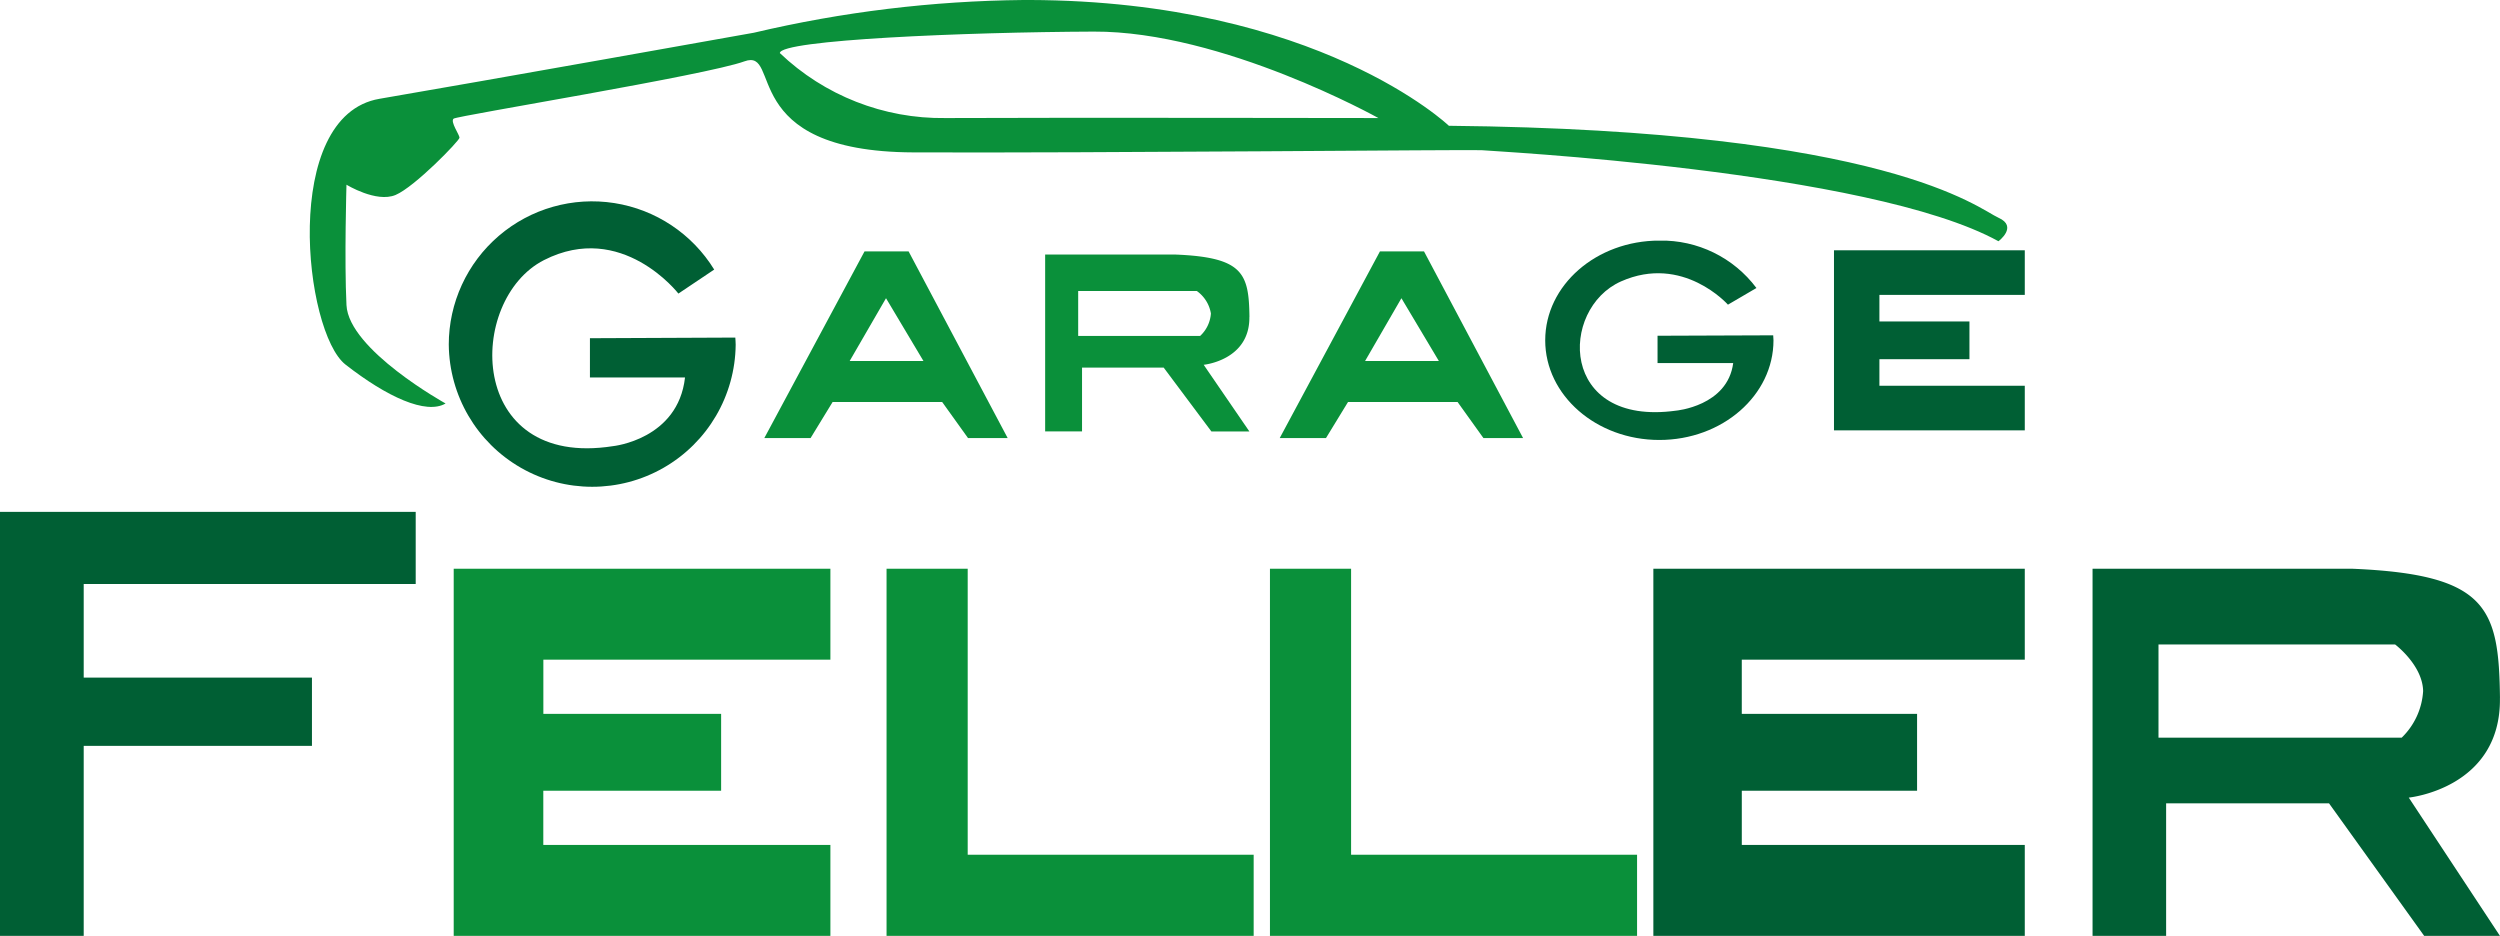
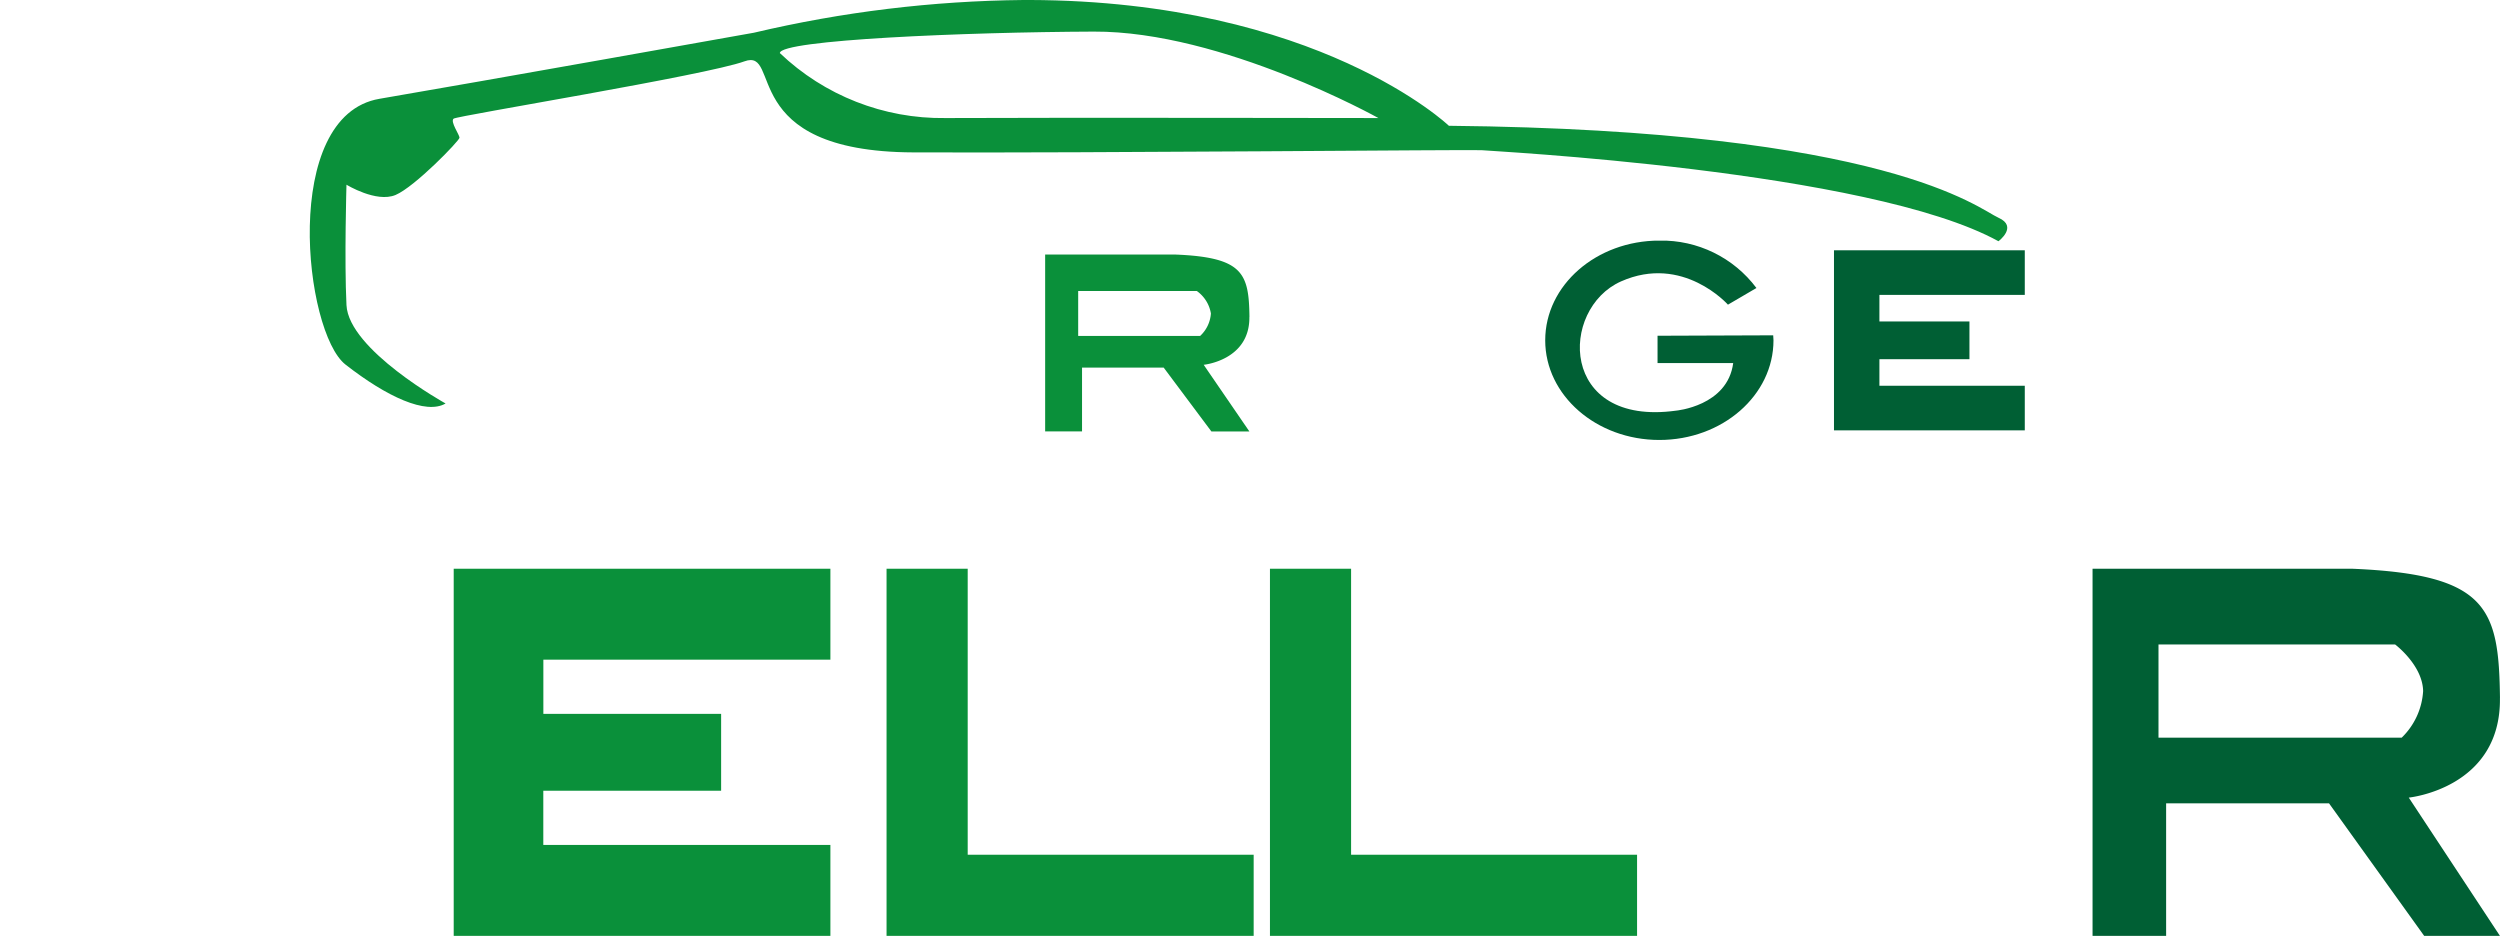
<svg xmlns="http://www.w3.org/2000/svg" xmlns:xlink="http://www.w3.org/1999/xlink" id="Groupe_77" data-name="Groupe 77" width="183.737" height="68.781" viewBox="0 0 183.737 68.781">
  <defs>
    <clipPath id="clip-path">
      <path id="Tracé_31" data-name="Tracé 31" d="M146.861,50.52V77.5h27.3V70.818h-20.8V66.836h12.882V61.184H153.36V57.2h20.8V50.52Z" transform="translate(-146.861 -50.52)" fill="none" />
    </clipPath>
    <linearGradient id="linear-gradient" x1="-4.451" y1="1" x2="-4.421" y2="1" gradientUnits="objectBoundingBox">
      <stop offset="0" stop-color="#0a903a" />
      <stop offset="1" stop-color="#005f34" />
    </linearGradient>
    <clipPath id="clip-path-2">
      <path id="Tracé_32" data-name="Tracé 32" d="M40.3,50.52V77.5H67.985V70.818h-21.1V66.836H59.954V61.184H46.889V57.2h21.1V50.52Z" transform="translate(-40.297 -50.52)" fill="none" />
    </clipPath>
    <linearGradient id="linear-gradient-2" x1="-1.204" y1="1" x2="-1.174" y2="1" gradientUnits="objectBoundingBox">
      <stop offset="0" stop-color="#005f34" />
      <stop offset="1" stop-color="#0a903a" />
    </linearGradient>
    <clipPath id="clip-path-3">
      <path id="Tracé_33" data-name="Tracé 33" d="M78.495,22.33H75.257L67.891,36.05h3.4L72.91,33.4h8.053l1.9,2.65h2.914Zm-4.331,8.056,2.671-4.615,2.752,4.615Z" transform="translate(-67.891 -22.33)" fill="none" />
    </clipPath>
    <linearGradient id="linear-gradient-3" x1="-3.14" y1="3.667" x2="-3.094" y2="3.667" xlink:href="#linear-gradient-2" />
    <clipPath id="clip-path-4">
      <rect id="Rectangle_58" data-name="Rectangle 58" width="183.737" height="68.781" fill="none" />
    </clipPath>
    <clipPath id="clip-path-5">
-       <path id="Tracé_39" data-name="Tracé 39" d="M6.152,45.466H0V76.628H6.152V62.666H22.927V57.648H6.152v-6.88h24.4v-5.3Z" transform="translate(0 -45.466)" fill="none" />
-     </clipPath>
+       </clipPath>
    <linearGradient id="linear-gradient-4" y1="1" x2="0.027" y2="1" gradientUnits="objectBoundingBox">
      <stop offset="0" stop-color="#005f34" />
      <stop offset="1" stop-color="#005f34" />
    </linearGradient>
    <clipPath id="clip-path-6">
      <path id="Tracé_40" data-name="Tracé 40" d="M62.062,3.9c.041-.971,13.6-1.538,23.069-1.578s20.923,6.354,20.923,6.354-23.878-.041-31.728,0h-.1A17.282,17.282,0,0,1,62.062,3.9M79.956,0a90.137,90.137,0,0,0-19.8,2.405S39.925,6.02,32.64,7.261s-5.54,17.159-2.5,19.533,5.92,3.7,7.356,2.86c0,0-7.122-3.939-7.284-7.231s0-8.849,0-8.849,2.194,1.349,3.607.755,4.7-3.993,4.7-4.209-.7-1.186-.432-1.4S56.653,5.534,59.459,4.509,58.811,11.147,71.87,11.2c6.536.027,16.914-.026,25.689-.081,8.754-.054,15.914-.107,16.077-.081.323.055,28.491,1.457,37.988,6.692,0,0,1.457-1.08,0-1.728s-8.094-6.435-40.39-6.758c0,0-9.607-9.179-30.839-9.245Z" transform="translate(-27.513)" fill="none" />
    </clipPath>
    <linearGradient id="linear-gradient-5" x1="-0.161" y1="2.255" x2="-0.155" y2="2.255" xlink:href="#linear-gradient-2" />
    <clipPath id="clip-path-7">
      <path id="Tracé_41" data-name="Tracé 41" d="M39.864,28.422a10.543,10.543,0,0,0,21.085,0c0-.178-.017-.352-.026-.526l-10.685.047v2.887h6.988c-.513,4.56-5.289,5.045-5.289,5.045C41.146,37.574,41.146,25.11,46.865,22.2s9.875,2.462,9.875,2.462l2.631-1.764a10.535,10.535,0,0,0-19.508,5.528" transform="translate(-39.864 -17.879)" fill="none" />
    </clipPath>
    <linearGradient id="linear-gradient-6" x1="-1.564" y1="2.56" x2="-1.525" y2="2.56" xlink:href="#linear-gradient" />
    <clipPath id="clip-path-8">
      <path id="Tracé_42" data-name="Tracé 42" d="M137.255,28.7c0,4.045,3.756,7.325,8.389,7.325s8.388-3.28,8.388-7.325c0-.124-.014-.245-.021-.366l-8.5.032v2.006h5.56c-.408,3.168-4.208,3.5-4.208,3.5-8.587,1.182-8.587-7.479-4.036-9.5s7.858,1.71,7.858,1.71l2.094-1.225a8.7,8.7,0,0,0-7.134-3.485c-4.633,0-8.389,3.28-8.389,7.326" transform="translate(-137.255 -21.376)" fill="none" />
    </clipPath>
    <linearGradient id="linear-gradient-7" x1="-6.769" y1="3.487" x2="-6.72" y2="3.487" xlink:href="#linear-gradient" />
  </defs>
  <path id="Tracé_30" data-name="Tracé 30" d="M176.928,25.51V22.232H162.905V35.466h14.023V32.188H166.244V30.236h6.617V27.463h-6.617V25.51Z" transform="translate(-28.117 -3.837)" fill="#005f34" />
  <g id="Groupe_62" data-name="Groupe 62" transform="translate(121.513 41.8)">
    <g id="Groupe_61" data-name="Groupe 61" clip-path="url(#clip-path)">
-       <rect id="Rectangle_55" data-name="Rectangle 55" width="27.298" height="26.981" transform="translate(0 0)" fill="url(#linear-gradient)" />
-     </g>
+       </g>
  </g>
  <g id="Groupe_64" data-name="Groupe 64" transform="translate(33.342 41.8)">
    <g id="Groupe_63" data-name="Groupe 63" clip-path="url(#clip-path-2)">
      <rect id="Rectangle_56" data-name="Rectangle 56" width="27.688" height="26.981" transform="translate(0 0)" fill="url(#linear-gradient-2)" />
    </g>
  </g>
  <g id="Groupe_66" data-name="Groupe 66" transform="translate(56.173 18.476)">
    <g id="Groupe_65" data-name="Groupe 65" clip-path="url(#clip-path-3)">
-       <rect id="Rectangle_57" data-name="Rectangle 57" width="17.888" height="13.72" transform="translate(0 0)" fill="url(#linear-gradient-3)" />
-     </g>
+       </g>
  </g>
-   <path id="Tracé_34" data-name="Tracé 34" d="M124.277,22.33h-3.238l-7.366,13.72h3.4l1.619-2.65h8.053l1.9,2.65h2.914Zm-4.331,8.056,2.671-4.615,2.752,4.615Z" transform="translate(-19.62 -3.854)" fill="#0a903a" />
  <g id="Groupe_68" data-name="Groupe 68">
    <g id="Groupe_67" data-name="Groupe 67" clip-path="url(#clip-path-4)">
      <path id="Tracé_35" data-name="Tracé 35" d="M107.852,27.195c-.041-3.2-.453-4.383-5.438-4.585H92.837v13h2.711V30.918h6l3.507,4.694h2.792l-3.359-4.9s3.4-.324,3.359-3.521m-3.622,1.4H95.265v-3.3h8.722a2.534,2.534,0,0,1,1.032,1.649,2.473,2.473,0,0,1-.789,1.649" transform="translate(-16.024 -3.902)" fill="#0a903a" />
      <path id="Tracé_36" data-name="Tracé 36" d="M215.818,60.033c-.08-6.634-.9-9.094-10.843-9.513h-19.1V77.5h5.407V67.759h11.971l6.994,9.742h5.568l-6.7-10.161s6.779-.672,6.7-7.307m-7.222,2.9H190.721V56.086h17.391s2.017,1.512,2.058,3.422A5.2,5.2,0,0,1,208.6,62.93" transform="translate(-32.083 -8.72)" fill="#005f34" />
      <path id="Tracé_37" data-name="Tracé 37" d="M84.713,71.538V50.52H78.749V77.5H105.73V71.538Z" transform="translate(-13.592 -8.72)" fill="#0a903a" />
      <path id="Tracé_38" data-name="Tracé 38" d="M118.768,71.538V50.521h-5.963V77.5h26.981V71.538Z" transform="translate(-19.47 -8.72)" fill="#0a903a" />
    </g>
  </g>
  <g id="Groupe_70" data-name="Groupe 70" transform="translate(0 37.619)">
    <g id="Groupe_69" data-name="Groupe 69" clip-path="url(#clip-path-5)">
      <rect id="Rectangle_59" data-name="Rectangle 59" width="30.556" height="31.162" fill="url(#linear-gradient-4)" />
    </g>
  </g>
  <g id="Groupe_72" data-name="Groupe 72" transform="translate(22.765)">
    <g id="Groupe_71" data-name="Groupe 71" clip-path="url(#clip-path-6)">
      <rect id="Rectangle_60" data-name="Rectangle 60" width="127.725" height="30.498" transform="translate(-2.157 0)" fill="url(#linear-gradient-5)" />
    </g>
  </g>
  <g id="Groupe_74" data-name="Groupe 74" transform="translate(32.983 14.793)">
    <g id="Groupe_73" data-name="Groupe 73" clip-path="url(#clip-path-7)">
-       <rect id="Rectangle_61" data-name="Rectangle 61" width="21.085" height="21.085" transform="translate(0 0)" fill="url(#linear-gradient-6)" />
-     </g>
+       </g>
  </g>
  <g id="Groupe_76" data-name="Groupe 76" transform="translate(113.565 17.686)">
    <g id="Groupe_75" data-name="Groupe 75" clip-path="url(#clip-path-8)">
      <rect id="Rectangle_62" data-name="Rectangle 62" width="16.777" height="14.651" transform="translate(0 0)" fill="url(#linear-gradient-7)" />
    </g>
  </g>
</svg>